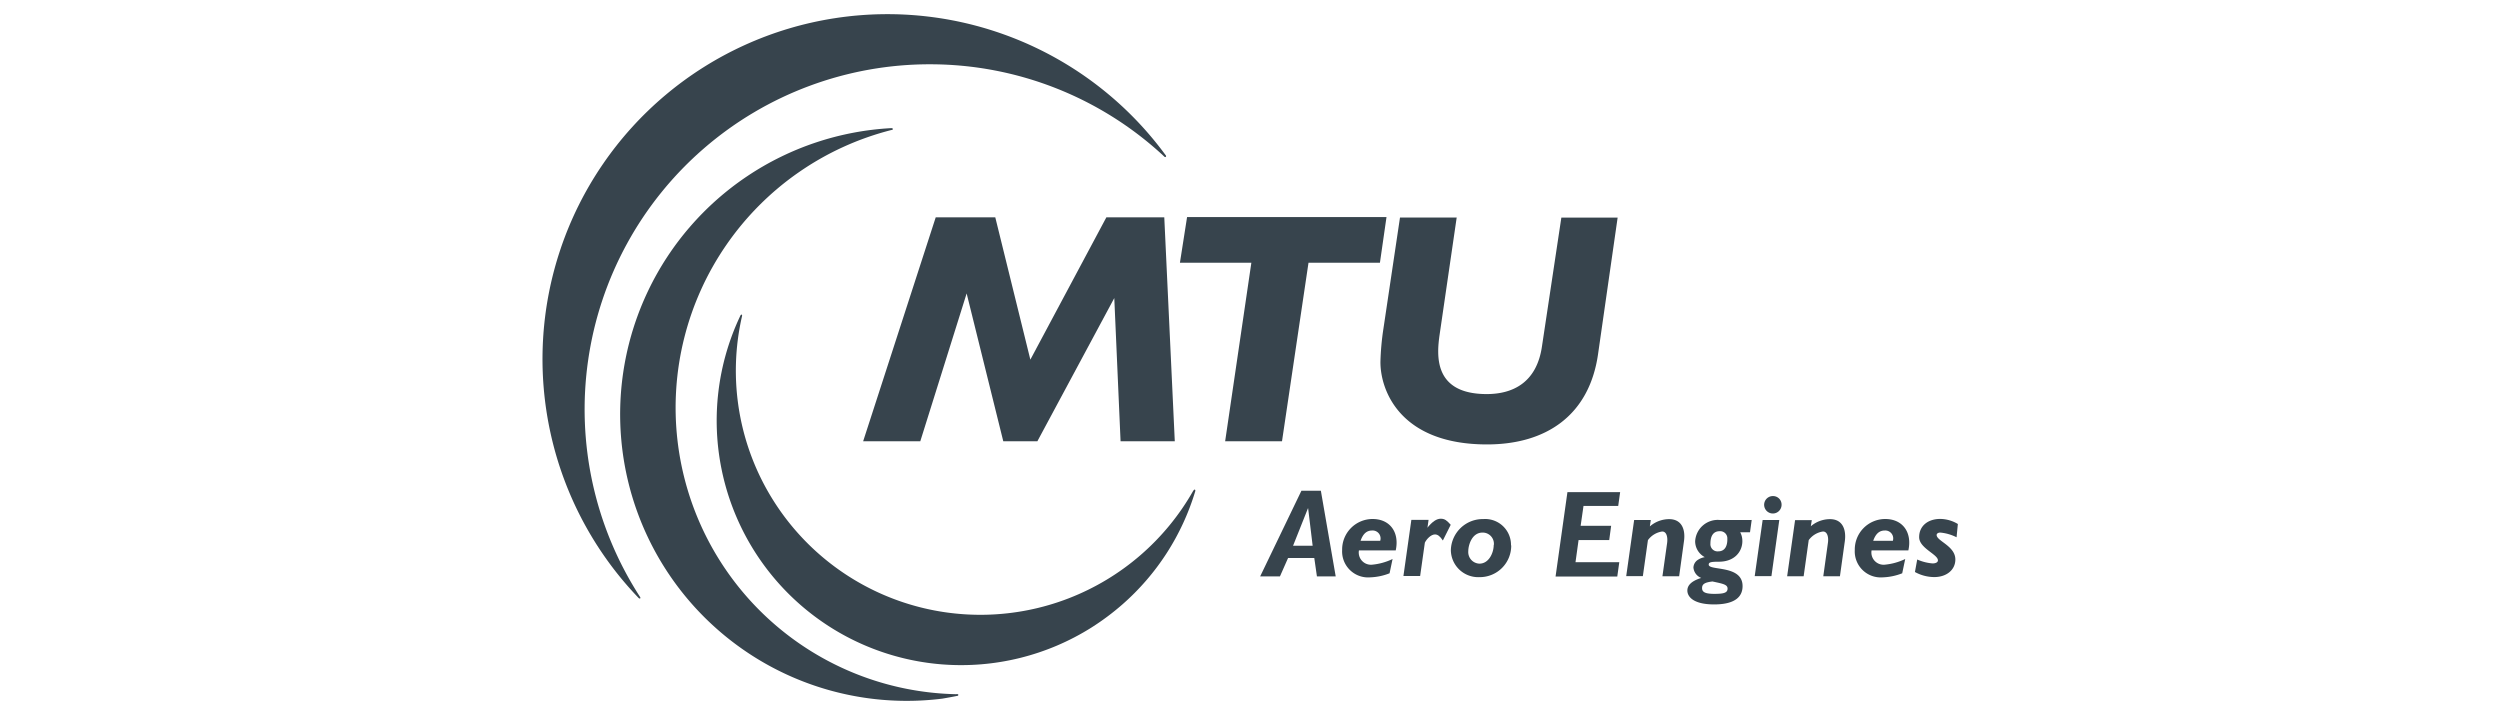
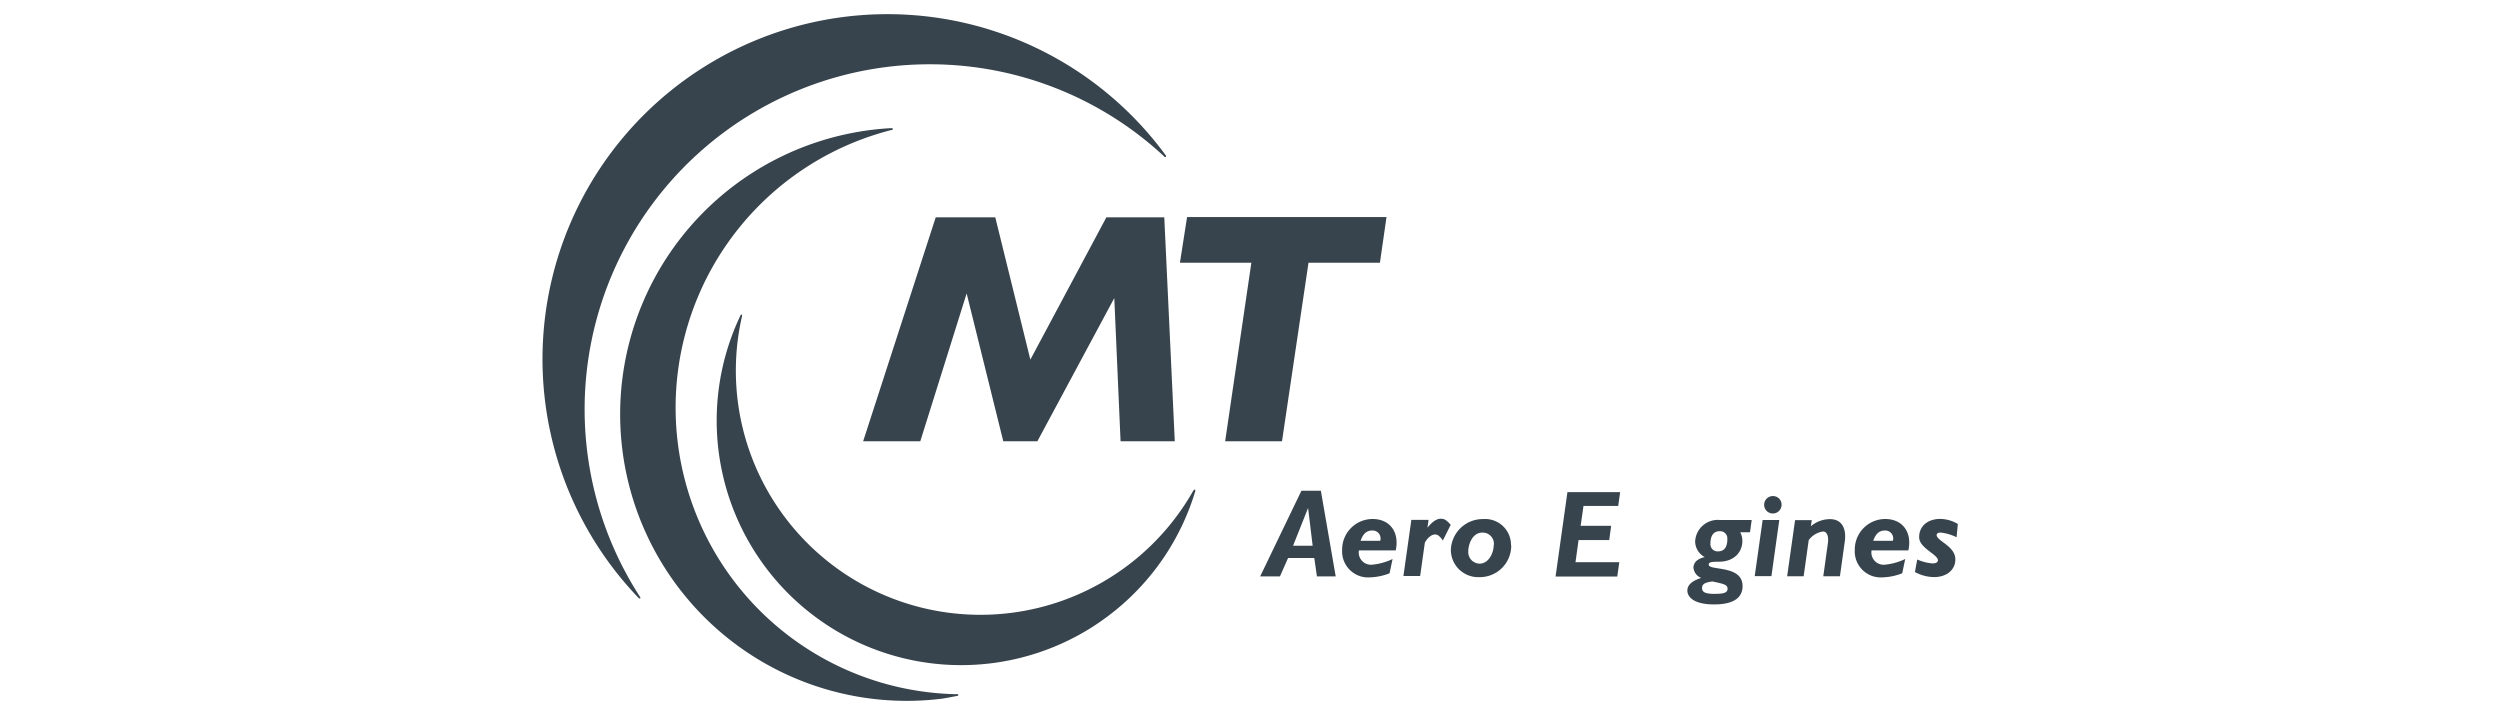
<svg xmlns="http://www.w3.org/2000/svg" id="Layer_1" data-name="Layer 1" viewBox="0 0 350 100">
  <defs>
    <style>.cls-1{fill:#37444d;fill-rule:evenodd;}</style>
  </defs>
  <g id="Page-1">
    <g id="MTU_footer_logo" data-name="MTU footer logo">
      <g id="Group">
        <path id="Shape" class="cls-1" d="M130.2,9A48.1,48.1,0,0,1,163,21.92c.14.17.38,0,.17-.22a48.29,48.29,0,1,0-73.78,62c.15.17.4.11.18-.19A48.31,48.31,0,0,1,130.22,9Z" />
        <path id="Shape-2" data-name="Shape" class="cls-1" d="M133.92,97.19a40.12,40.12,0,0,1-9.08-79c.21,0,.25-.27-.09-.25a40.12,40.12,0,1,0,7.17,79.87c.69-.12,1.38-.24,2.06-.38.22,0,.31-.27-.06-.26Z" />
        <path id="Shape-3" data-name="Shape" class="cls-1" d="M167.08,68.66a34.25,34.25,0,0,1-58.76,1.49,34.09,34.09,0,0,1-4.44-25.87c.07-.27-.13-.36-.27,0a34.23,34.23,0,0,0,49.25,43.54,35.26,35.26,0,0,0,4.23-3.16,34.11,34.11,0,0,0,10.24-15.87c.08-.25-.12-.36-.25-.09Z" />
        <g id="Shape-4" data-name="Shape">
          <path class="cls-1" d="M156.88,61.78,156,41.73,145.23,61.78h-4.77l-5.13-20.7-6.49,20.7h-8L131,30.43h8.34l4.91,19.92,10.64-19.92H163l1.47,31.35Z" />
          <path class="cls-1" d="M171.52,61.78l3.67-25h-10l1-6.39h27.92l-.92,6.39h-10l-3.71,25Z" />
-           <path class="cls-1" d="M203.94,30.43l-2.39,16.39c-.41,2.87-.92,8.35,6.59,8.35,3.57,0,7-1.53,7.74-6.71l2.71-18h7.88l-2.75,19.17c-1.24,8.51-7.24,12.59-15.54,12.59-12.11,0-14.92-7.5-14.92-11.53a36.66,36.66,0,0,1,.42-4.68L196,30.45h7.92Z" />
        </g>
        <path id="Shape-5" data-name="Shape" class="cls-1" d="M183.14,71.17h0l.63,5.23h-2.74l2.08-5.23Zm1.73-2.47H182.2l-5.78,12h2.77l1.14-2.58H184l.37,2.58H187l-2.08-12Z" />
        <path id="Shape-6" data-name="Shape" class="cls-1" d="M190.48,75.71c.35-1,.87-1.44,1.63-1.44a1.11,1.11,0,0,1,1.12,1.44Zm4.92,1.35c.55-2.51-.78-4.4-3.24-4.4A4.27,4.27,0,0,0,187.9,77a3.64,3.64,0,0,0,3.91,3.83,8.14,8.14,0,0,0,2.73-.57l.42-2a8.37,8.37,0,0,1-2.91.8,1.71,1.71,0,0,1-1.8-2h5.15Z" />
        <path id="Shape-7" data-name="Shape" class="cls-1" d="M199.8,73.92l0,0c.73-.9,1.33-1.3,1.9-1.3s.85.24,1.4.85L202,75.67c-.39-.59-.72-.85-1.1-.85-.56,0-1.16.63-1.42,1.15l-.66,4.67h-2.34l1.11-7.86H200l-.16,1.14Z" />
        <path id="Shape-8" data-name="Shape" class="cls-1" d="M209.12,76.29c0,1.09-.67,2.62-2,2.62a1.62,1.62,0,0,1-1.56-1.75c0-.8.48-2.6,2-2.6a1.57,1.57,0,0,1,1.58,1.73Zm2.42.08a3.62,3.62,0,0,0-3.89-3.7A4.47,4.47,0,0,0,203.12,77a3.83,3.83,0,0,0,4,3.8,4.4,4.4,0,0,0,4.45-4.47Z" />
        <path id="Shape-9" data-name="Shape" class="cls-1" d="M226.55,70.83h-4.86l-.4,2.78h4.27l-.27,2H221l-.43,3.1h6.13l-.28,2h-8.64l1.66-11.81h7.38l-.28,2Z" />
-         <path id="Shape-10" data-name="Shape" class="cls-1" d="M231,73.68a4.13,4.13,0,0,1,2.68-1c1.82,0,2.31,1.53,2.07,3.13l-.67,4.87h-2.34l.66-4.69c.1-.77-.07-1.58-.69-1.58a3,3,0,0,0-2,1.21L230,80.66h-2.33l1.11-7.86h2.33l-.13.88Z" />
        <path id="Shape-11" data-name="Shape" class="cls-1" d="M241.83,75.5c0,.81-.26,1.69-1.28,1.69a1,1,0,0,1-1.09-1.09c0-1.12.45-1.73,1.28-1.73a1,1,0,0,1,1.08,1.13Zm3.36-2.7h-4.4a3.17,3.17,0,0,0-3.47,3A2.53,2.53,0,0,0,238.67,78a2.6,2.6,0,0,0-1,.4,1.34,1.34,0,0,0-.59,1.06,1.72,1.72,0,0,0,1.09,1.45c-1.32.42-1.94,1-1.94,1.77s.71,1.93,3.73,1.94c3.2,0,4-1.27,4-2.57,0-3-4.74-2.11-4.74-3,0-.33.29-.41,1.42-.41,2.25,0,3.29-1.47,3.29-2.88a2.54,2.54,0,0,0-.3-1.24H245l.24-1.74Zm-5.47,8.6c1.4.31,2.14.41,2.14,1s-.52.74-1.84.74-1.73-.26-1.73-.81.37-.79,1.42-.92Z" />
        <path id="Shape-12" data-name="Shape" class="cls-1" d="M248,80.66h-2.34l1.11-7.86h2.33L248,80.66Zm1.42-10a1.22,1.22,0,1,1-1.21-1.21,1.19,1.19,0,0,1,1.21,1.2Z" />
        <path id="Shape-13" data-name="Shape" class="cls-1" d="M253.51,73.68a4.15,4.15,0,0,1,2.69-1c1.81,0,2.3,1.53,2.07,3.13l-.68,4.87h-2.33l.65-4.69c.11-.77-.07-1.58-.69-1.58a3,3,0,0,0-2,1.21l-.71,5.06H250.2l1.11-7.86h2.34l-.14.88Z" />
        <path id="Shape-14" data-name="Shape" class="cls-1" d="M262.25,75.71c.35-1,.87-1.44,1.63-1.44A1.11,1.11,0,0,1,265,75.71Zm4.92,1.35c.55-2.51-.78-4.4-3.24-4.4A4.27,4.27,0,0,0,259.67,77a3.64,3.64,0,0,0,3.91,3.83,8.14,8.14,0,0,0,2.73-.57l.42-2a8.37,8.37,0,0,1-2.91.8,1.71,1.71,0,0,1-1.8-2h5.15Z" />
        <path id="Shape-15" data-name="Shape" class="cls-1" d="M273.92,75.22a6.34,6.34,0,0,0-2.27-.66c-.31,0-.52.14-.52.34,0,.85,2.62,1.53,2.62,3.43,0,1.44-1.22,2.46-2.95,2.46a5.63,5.63,0,0,1-2.71-.71l.32-1.75a6.75,6.75,0,0,0,2.14.55c.47,0,.76-.17.76-.43,0-.85-2.63-1.7-2.63-3.25s1.21-2.55,2.95-2.55a4.87,4.87,0,0,1,2.47.71l-.18,1.86Z" />
      </g>
    </g>
  </g>
</svg>